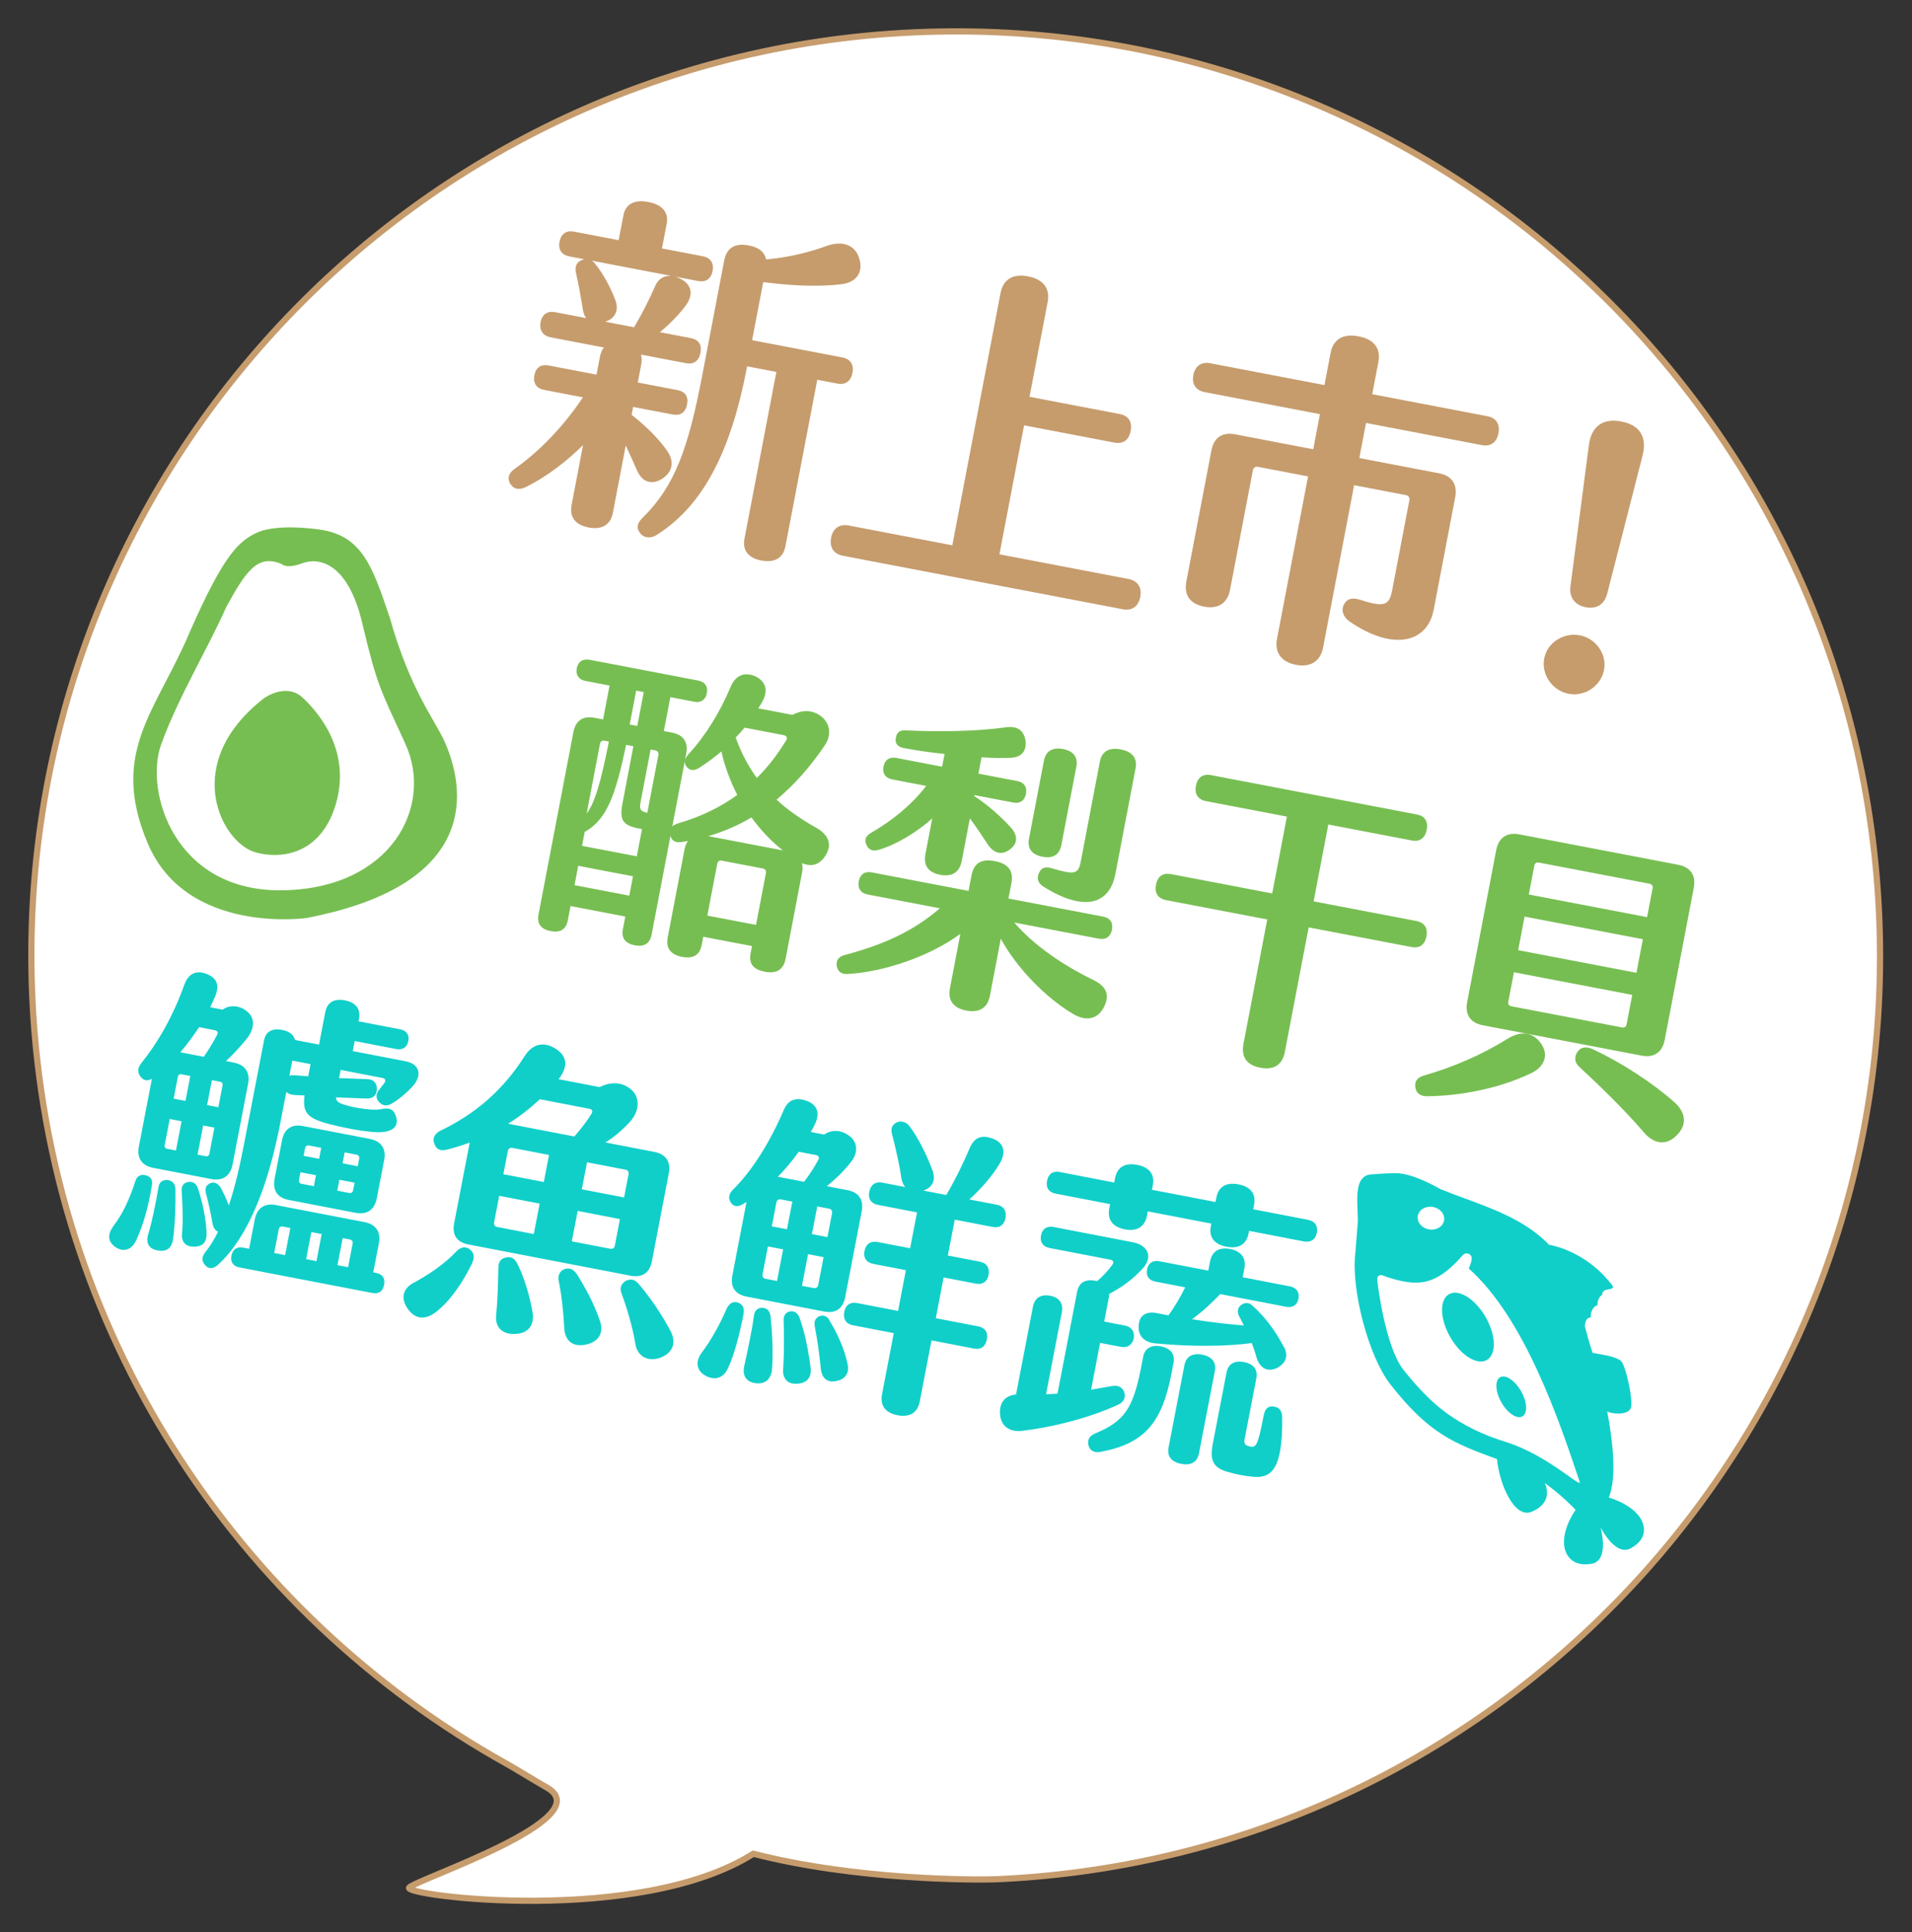
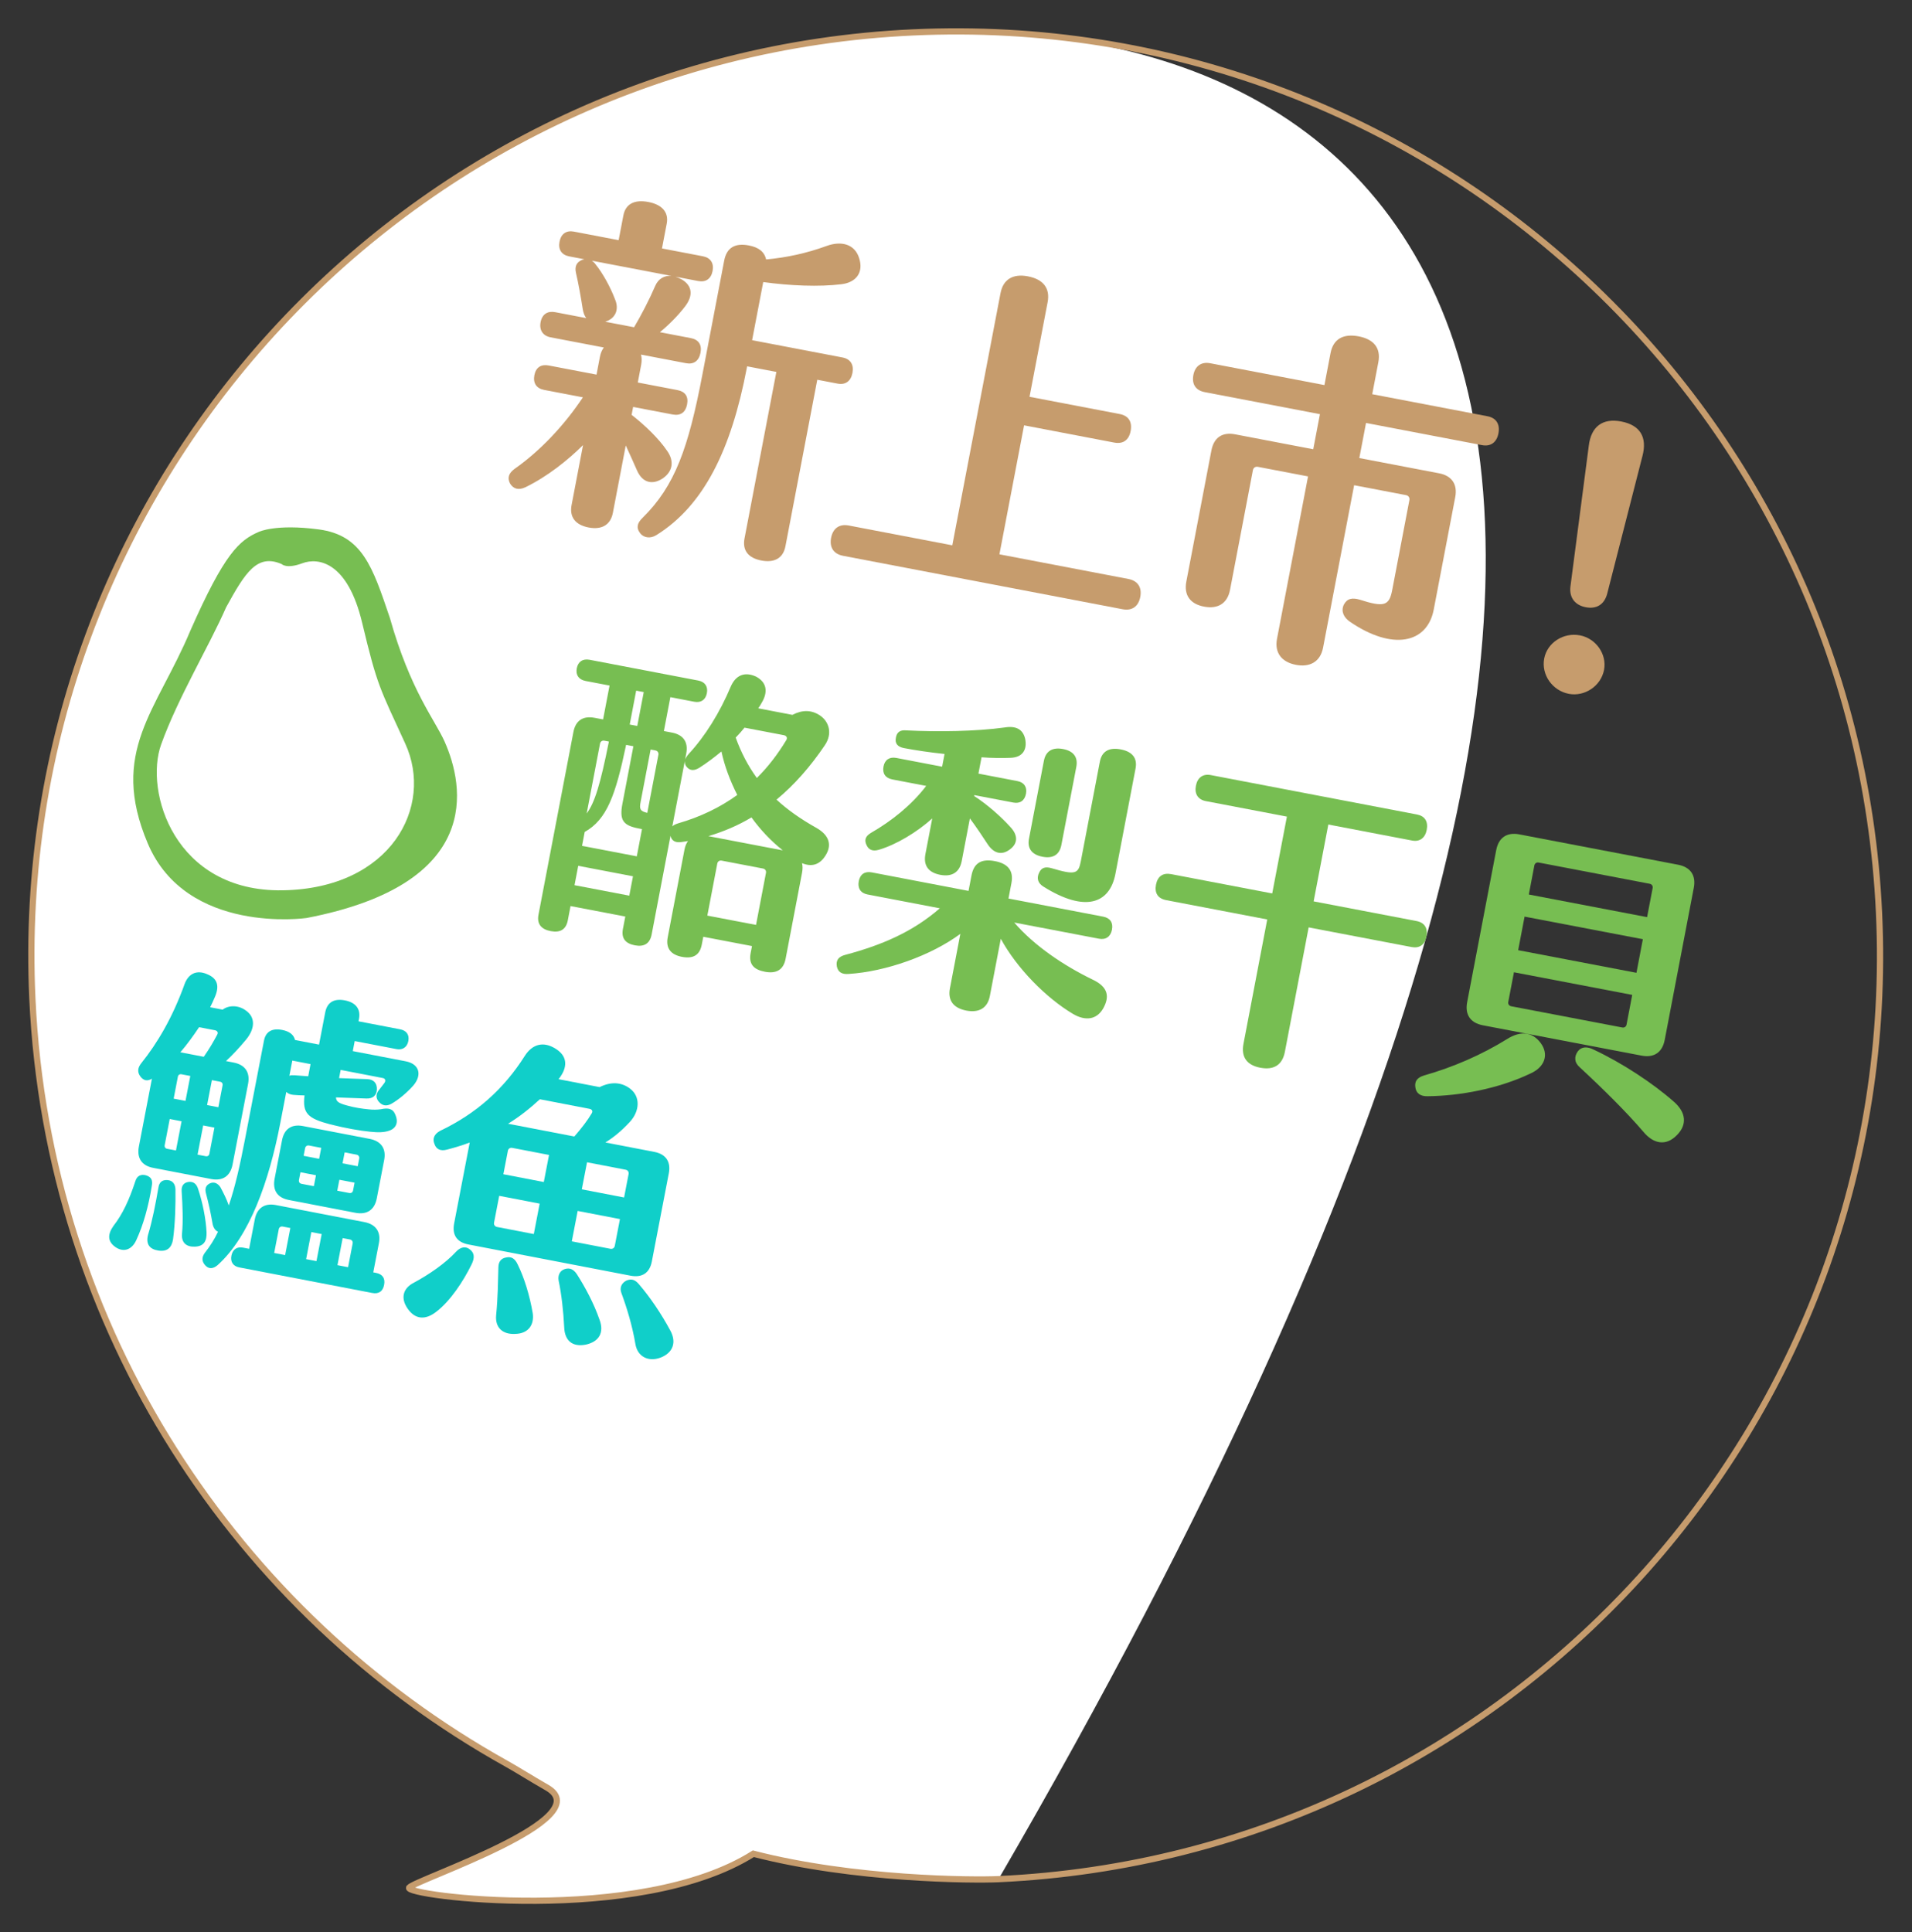
<svg xmlns="http://www.w3.org/2000/svg" width="100%" height="100%" viewBox="0 0 2555 2582" version="1.1" xml:space="preserve" style="fill-rule:evenodd;clip-rule:evenodd;stroke-miterlimit:10;">
  <rect x="0" y="0" width="2555" height="2582" fill="#333333" stroke="none" />
  <g transform="matrix(14.077,0,0,14.077,1219.9,2541.87)">
-     <path d="M0,-177.493C-48.408,-175.248 -85.83,-134.187 -83.586,-85.78C-82.125,-54.283 -64.229,-27.443 -38.568,-13.149C-37.51,-12.557 -36.342,-11.808 -34.736,-10.886C-29.607,-7.94 -47.201,-2.159 -47.818,-1.392C-48.436,-0.626 -26.006,2.245 -15.145,-4.609C-5.549,-2.132 5.74,-2.086 8.127,-2.196C56.535,-4.441 93.955,-45.502 91.713,-93.909C89.467,-142.317 48.406,-179.738 0,-177.493" style="fill:white;fill-rule:nonzero;" />
+     <path d="M0,-177.493C-48.408,-175.248 -85.83,-134.187 -83.586,-85.78C-82.125,-54.283 -64.229,-27.443 -38.568,-13.149C-37.51,-12.557 -36.342,-11.808 -34.736,-10.886C-29.607,-7.94 -47.201,-2.159 -47.818,-1.392C-48.436,-0.626 -26.006,2.245 -15.145,-4.609C-5.549,-2.132 5.74,-2.086 8.127,-2.196C89.467,-142.317 48.406,-179.738 0,-177.493" style="fill:white;fill-rule:nonzero;" />
  </g>
  <g transform="matrix(14.077,0,0,14.077,1219.9,2541.87)">
    <path d="M0,-177.493C-48.408,-175.248 -85.83,-134.187 -83.586,-85.78C-82.125,-54.283 -64.229,-27.443 -38.568,-13.149C-37.51,-12.557 -36.342,-11.808 -34.736,-10.886C-29.607,-7.94 -47.201,-2.159 -47.818,-1.392C-48.436,-0.626 -26.006,2.245 -15.145,-4.609C-5.549,-2.132 5.74,-2.086 8.127,-2.196C56.535,-4.441 93.955,-45.502 91.713,-93.909C89.467,-142.317 48.406,-179.738 0,-177.493Z" style="fill:none;fill-rule:nonzero;stroke:rgb(198,156,109);stroke-width:0.59px;" />
  </g>
  <g transform="matrix(23.073,0,0,23.073,994.867,1208.9)">
    <path d="M0,-10.254C-0.166,-10.05 -0.329,-9.863 -0.51,-9.68C-0.201,-8.822 0.197,-8.056 0.714,-7.339C1.362,-7.978 1.92,-8.707 2.423,-9.537C2.506,-9.685 2.418,-9.792 2.277,-9.819L0,-10.254ZM2.219,-3.147C1.526,-3.697 0.922,-4.339 0.404,-5.056C-0.375,-4.587 -1.205,-4.238 -2.091,-3.971L2.219,-3.147ZM1.244,-1.844C1.268,-1.967 1.196,-2.071 1.073,-2.095L-1.326,-2.554C-1.449,-2.577 -1.553,-2.506 -1.576,-2.383L-2.152,0.63L0.668,1.169L1.244,-1.844ZM-0.418,-6.357C-0.827,-7.162 -1.153,-8.023 -1.336,-8.875C-1.745,-8.536 -2.169,-8.217 -2.604,-7.938C-2.914,-7.742 -3.165,-7.754 -3.356,-7.99C-3.445,-8.098 -3.46,-8.21 -3.458,-8.318L-4.181,-4.534C-4.111,-4.611 -3.992,-4.662 -3.857,-4.708C-2.531,-5.09 -1.388,-5.653 -0.418,-6.357M-4.986,-8.683C-4.963,-8.806 -5.033,-8.91 -5.156,-8.934L-5.437,-8.987L-6.016,-5.956C-6.096,-5.536 -6.046,-5.417 -5.629,-5.319L-4.986,-8.683ZM-6.648,-10.436L-6.21,-10.352L-5.835,-12.314L-6.273,-12.398L-6.648,-10.436ZM-8.367,-9.33L-9.141,-5.282C-8.677,-5.902 -8.348,-6.965 -7.854,-9.449L-8.117,-9.5C-8.24,-9.523 -8.344,-9.452 -8.367,-9.33M-9.409,-3.409L-6.237,-2.802L-5.936,-4.379L-6.128,-4.416C-7.039,-4.59 -7.251,-4.903 -7.07,-5.849L-6.435,-9.178L-6.856,-9.258C-7.471,-6.325 -7.973,-4.932 -9.255,-4.214L-9.409,-3.409ZM-6.672,-0.525L-6.458,-1.646L-9.63,-2.253L-9.844,-1.131L-6.672,-0.525ZM4.685,-2.839C4.347,-2.305 3.885,-2.175 3.331,-2.408C3.374,-2.254 3.372,-2.055 3.332,-1.845L2.381,3.131C2.257,3.779 1.833,4.007 1.185,3.883C0.536,3.759 0.232,3.447 0.356,2.798L0.434,2.395L-2.387,1.856L-2.474,2.311C-2.595,2.943 -2.995,3.139 -3.626,3.018C-4.258,2.897 -4.568,2.529 -4.448,1.898L-3.477,-3.183C-3.437,-3.393 -3.368,-3.562 -3.271,-3.688C-3.383,-3.673 -3.515,-3.644 -3.645,-3.632C-4.001,-3.573 -4.229,-3.708 -4.285,-3.991L-5.377,1.721C-5.48,2.264 -5.825,2.452 -6.351,2.351C-6.894,2.248 -7.145,1.946 -7.041,1.403L-6.903,0.684L-10.075,0.078L-10.232,0.901C-10.337,1.445 -10.681,1.633 -11.224,1.529C-11.767,1.425 -12.035,1.12 -11.931,0.577L-9.908,-10.005C-9.78,-10.671 -9.347,-10.951 -8.681,-10.824L-8.19,-10.731L-7.815,-12.693L-9.199,-12.957C-9.602,-13.034 -9.786,-13.306 -9.713,-13.691C-9.639,-14.077 -9.367,-14.261 -8.965,-14.184L-2.676,-12.982C-2.29,-12.908 -2.104,-12.636 -2.179,-12.251C-2.252,-11.865 -2.524,-11.681 -2.91,-11.755L-4.294,-12.02L-4.669,-10.057L-4.196,-9.967C-3.548,-9.843 -3.246,-9.422 -3.374,-8.756L-3.44,-8.406C-3.403,-8.508 -3.327,-8.62 -3.233,-8.73C-2.273,-9.763 -1.431,-11.127 -0.8,-12.623C-0.505,-13.311 0.021,-13.501 0.657,-13.216C1.269,-12.9 1.399,-12.348 0.979,-11.666C0.923,-11.567 0.868,-11.469 0.795,-11.374L2.774,-10.995C3.339,-11.287 3.868,-11.295 4.367,-10.963C4.898,-10.608 5.111,-9.913 4.654,-9.237C3.818,-7.999 2.89,-6.941 1.855,-6.086C2.472,-5.514 3.239,-4.968 4.174,-4.444C4.927,-4.01 5.071,-3.437 4.685,-2.839" style="fill:rgb(119,190,82);fill-rule:nonzero;" />
  </g>
  <g transform="matrix(23.073,0,0,23.073,1405.24,1173.84)">
    <path d="M0,-0.595C1.374,-0.187 1.553,-0.262 1.693,-0.998L2.795,-6.762C2.912,-7.375 3.337,-7.603 4.003,-7.475C4.669,-7.348 4.979,-6.98 4.862,-6.367L3.697,-0.27C3.362,1.482 1.925,1.97 -0.46,0.479C-0.818,0.265 -0.869,-0.035 -0.723,-0.334C-0.595,-0.618 -0.379,-0.704 0,-0.595M-1.31,-2.298L-0.445,-6.818C-0.338,-7.379 0.052,-7.614 0.665,-7.496C1.278,-7.379 1.538,-7.021 1.431,-6.46L0.566,-1.94C0.459,-1.379 0.086,-1.141 -0.527,-1.259C-1.141,-1.376 -1.417,-1.738 -1.31,-2.298M-10.727,-1.956C-10.854,-2.235 -10.777,-2.455 -10.45,-2.647C-9.266,-3.329 -8.108,-4.252 -7.262,-5.361L-9.223,-5.736C-9.626,-5.813 -9.812,-6.085 -9.734,-6.488C-9.66,-6.873 -9.389,-7.057 -8.985,-6.98L-6.34,-6.474L-6.199,-7.21C-7.054,-7.301 -7.866,-7.42 -8.549,-7.551C-8.935,-7.624 -9.077,-7.833 -9.021,-8.131C-8.977,-8.449 -8.8,-8.616 -8.407,-8.576C-6.591,-8.484 -4.388,-8.517 -2.729,-8.744C-2.071,-8.855 -1.657,-8.648 -1.529,-8.079C-1.409,-7.475 -1.66,-7.014 -2.375,-6.988C-2.849,-6.969 -3.431,-6.971 -4.057,-7.018L-4.237,-6.073L-1.978,-5.64C-1.592,-5.567 -1.408,-5.295 -1.482,-4.91C-1.56,-4.507 -1.829,-4.323 -2.215,-4.397L-4.475,-4.828L-4.485,-4.776C-3.727,-4.285 -2.933,-3.589 -2.363,-2.954C-1.958,-2.513 -1.939,-2.037 -2.405,-1.691C-2.854,-1.341 -3.33,-1.413 -3.71,-1.994C-4.019,-2.471 -4.372,-2.993 -4.732,-3.479L-5.205,-1.009C-5.332,-0.344 -5.781,-0.084 -6.447,-0.211C-7.131,-0.342 -7.435,-0.745 -7.308,-1.411L-6.912,-3.478C-7.791,-2.684 -9.002,-1.953 -10.021,-1.657C-10.366,-1.56 -10.603,-1.659 -10.727,-1.956M2.986,7.53C2.607,8.184 1.957,8.26 1.255,7.853C-0.328,6.915 -2.015,5.194 -2.942,3.491L-3.575,6.803C-3.709,7.504 -4.199,7.791 -4.936,7.651C-5.689,7.506 -6.021,7.061 -5.888,6.361L-5.285,3.207C-6.978,4.464 -9.607,5.395 -11.758,5.529C-12.164,5.56 -12.371,5.412 -12.438,5.091C-12.496,4.734 -12.347,4.527 -11.946,4.422C-9.879,3.872 -8.063,3.112 -6.473,1.727L-10.66,0.926C-11.063,0.849 -11.244,0.561 -11.167,0.158C-11.091,-0.245 -10.819,-0.429 -10.416,-0.353L-4.81,0.719L-4.639,-0.175C-4.495,-0.928 -4.035,-1.149 -3.281,-1.004C-2.563,-0.867 -2.183,-0.486 -2.326,0.268L-2.497,1.161L2.987,2.21C3.391,2.287 3.573,2.558 3.497,2.961C3.42,3.364 3.146,3.566 2.743,3.488L-2.163,2.551C-1.004,3.898 0.702,5.042 2.364,5.85C3.28,6.279 3.372,6.842 2.986,7.53" style="fill:rgb(119,190,82);fill-rule:nonzero;" />
  </g>
  <g transform="matrix(23.073,0,0,23.073,1661.66,1069.1)">
    <path d="M0,14.114L1.376,6.913L-4.477,5.794C-4.949,5.704 -5.161,5.391 -5.067,4.9C-4.974,4.409 -4.661,4.197 -4.188,4.288L1.664,5.406L2.515,0.956L-2.181,0.059C-2.637,-0.029 -2.846,-0.359 -2.755,-0.832C-2.665,-1.305 -2.349,-1.535 -1.893,-1.449L10.056,0.836C10.494,0.92 10.707,1.233 10.613,1.723C10.522,2.197 10.206,2.426 9.768,2.343L4.914,1.415L4.063,5.865L10.021,7.004C10.477,7.091 10.689,7.404 10.596,7.895C10.502,8.385 10.188,8.598 9.733,8.51L3.775,7.372L2.399,14.572C2.252,15.343 1.758,15.649 0.969,15.498C0.198,15.35 -0.147,14.885 0,14.114" style="fill:rgb(119,190,82);fill-rule:nonzero;" />
  </g>
  <g transform="matrix(23.073,0,0,23.073,2195.69,1131.1)">
    <path d="M0,16.505C-0.965,15.377 -2.354,14.003 -3.667,12.79C-3.993,12.509 -4,12.163 -3.779,11.86C-3.561,11.575 -3.219,11.586 -2.87,11.761C-1.22,12.531 0.603,13.733 1.799,14.797C2.48,15.4 2.564,16.106 1.957,16.715C1.347,17.344 0.618,17.259 0,16.505M0.23,4.091L0.552,2.409C0.575,2.287 0.505,2.182 0.382,2.159L-6.049,0.929C-6.171,0.906 -6.275,0.977 -6.299,1.1L-6.62,2.781L0.23,4.091ZM-0.386,7.315L-0.015,5.37L-6.865,4.061L-7.236,6.005L-0.386,7.315ZM-7.64,9.252L-1.209,10.481C-1.086,10.504 -0.982,10.434 -0.959,10.311L-0.631,8.594L-7.481,7.284L-7.81,9.001C-7.833,9.124 -7.762,9.228 -7.64,9.252M-10.191,9.018L-8.507,0.205C-8.369,-0.513 -7.89,-0.839 -7.171,-0.702L2.028,1.057C2.746,1.194 3.072,1.674 2.935,2.392L1.25,11.205C1.112,11.923 0.633,12.249 -0.085,12.112L-9.284,10.354C-10.003,10.216 -10.329,9.736 -10.191,9.018M-13.188,13.965C-13.248,13.609 -13.096,13.384 -12.691,13.262C-10.981,12.772 -9.378,12.079 -7.875,11.15C-7.129,10.675 -6.43,10.717 -5.937,11.375C-5.446,12.031 -5.678,12.769 -6.532,13.15C-8.351,14.019 -10.592,14.444 -12.485,14.463C-12.904,14.474 -13.141,14.284 -13.188,13.965" style="fill:rgb(119,190,82);fill-rule:nonzero;" />
  </g>
  <g transform="matrix(16.294,0,0,16.294,1139.14,520.287)">
    <path d="M0,-1.349C-0.13,-0.672 -0.572,-0.348 -1.221,-0.472L-2.886,-0.79L-5.496,12.862C-5.685,13.849 -6.401,14.238 -7.473,14.034C-8.545,13.829 -9.04,13.208 -8.852,12.22L-6.241,-1.431L-8.64,-1.89L-8.672,-1.721C-9.95,4.964 -12.197,9.534 -16.08,11.95C-16.579,12.263 -17.148,12.184 -17.444,11.747C-17.746,11.339 -17.644,10.949 -17.213,10.534C-14.549,7.915 -13.455,4.792 -12.312,-1.188L-10.521,-10.553C-10.312,-11.653 -9.599,-12.014 -8.498,-11.803C-7.709,-11.652 -7.222,-11.296 -7.082,-10.655C-5.415,-10.805 -3.768,-11.162 -2.135,-11.756C-0.937,-12.2 0.18,-11.928 0.544,-10.777C0.932,-9.591 0.308,-8.775 -0.891,-8.624C-2.747,-8.394 -5.125,-8.498 -7.318,-8.8L-8.23,-4.034L-0.812,-2.615C-0.163,-2.491 0.129,-2.027 0,-1.349M-20.278,-5.547L-17.909,-5.094C-17.304,-6.119 -16.656,-7.369 -16.18,-8.477C-15.915,-9.099 -15.399,-9.351 -14.853,-9.305L-21.368,-10.551C-21.267,-10.473 -21.165,-10.394 -21.073,-10.26C-20.481,-9.533 -19.853,-8.39 -19.483,-7.412C-19.115,-6.582 -19.408,-5.819 -20.278,-5.547M-17.669,6.647C-17.955,6.007 -18.259,5.305 -18.593,4.599L-19.649,10.127C-19.838,11.114 -20.561,11.532 -21.633,11.327C-22.732,11.116 -23.223,10.467 -23.034,9.48L-22.096,4.572C-23.358,5.822 -25.014,7.143 -26.819,8.026C-27.397,8.295 -27.811,8.157 -28.078,7.726C-28.313,7.272 -28.21,6.882 -27.7,6.512C-25.606,5.042 -23.624,2.935 -22.106,0.652L-25.293,0.043C-25.914,-0.076 -26.211,-0.512 -26.087,-1.161C-25.963,-1.81 -25.531,-2.078 -24.91,-1.959L-20.99,-1.21L-20.716,-2.649C-20.651,-2.987 -20.546,-3.23 -20.39,-3.434L-24.762,-4.27C-25.383,-4.389 -25.701,-4.859 -25.577,-5.508C-25.448,-6.185 -24.989,-6.448 -24.368,-6.329L-21.83,-5.844C-21.972,-6.017 -22.07,-6.27 -22.123,-6.602C-22.267,-7.536 -22.479,-8.716 -22.673,-9.542C-22.8,-10.093 -22.618,-10.438 -22.175,-10.617L-21.989,-10.669L-23.23,-10.907C-23.851,-11.025 -24.147,-11.462 -24.023,-12.11C-23.899,-12.759 -23.463,-13.056 -22.843,-12.937L-19.176,-12.236L-18.787,-14.267C-18.609,-15.198 -17.892,-15.587 -16.735,-15.366C-15.606,-15.15 -15.056,-14.518 -15.233,-13.588L-15.622,-11.557L-12.265,-10.915C-11.645,-10.797 -11.347,-10.36 -11.471,-9.711C-11.595,-9.062 -12.032,-8.766 -12.652,-8.884L-14.515,-9.241C-14.352,-9.18 -14.187,-9.12 -14.028,-9.03C-13.106,-8.503 -13.06,-7.676 -13.723,-6.808C-14.308,-6.043 -15.066,-5.282 -15.794,-4.69L-13.255,-4.204C-12.635,-4.086 -12.333,-3.678 -12.462,-3C-12.592,-2.324 -13.028,-2.027 -13.648,-2.146L-17.344,-2.852C-17.274,-2.605 -17.267,-2.34 -17.331,-2.001L-17.605,-0.563L-14.361,0.057C-13.713,0.181 -13.439,0.584 -13.563,1.233C-13.688,1.881 -14.096,2.184 -14.744,2.06L-17.988,1.44L-18.112,2.089C-17.068,2.901 -15.905,4.002 -15.198,5.043C-14.6,5.888 -14.733,6.74 -15.573,7.31C-16.407,7.852 -17.221,7.668 -17.669,6.647" style="fill:rgb(198,156,109);fill-rule:nonzero;" />
  </g>
  <g transform="matrix(16.294,0,0,16.294,1110.59,463.184)">
    <path d="M0,15.679C0.151,14.889 0.688,14.524 1.45,14.669L9.94,16.292L13.894,-4.383C14.108,-5.511 14.904,-6.002 16.146,-5.764C17.415,-5.522 17.973,-4.772 17.758,-3.644L16.274,4.113L23.664,5.526C24.397,5.666 24.711,6.164 24.565,6.926C24.426,7.659 23.95,8.007 23.217,7.867L15.827,6.454L13.805,17.031L24.382,19.053C25.144,19.199 25.508,19.736 25.356,20.526C25.206,21.316 24.67,21.681 23.908,21.535L0.977,17.152C0.215,17.006 -0.15,16.469 0,15.679" style="fill:rgb(198,156,109);fill-rule:nonzero;" />
  </g>
  <g transform="matrix(16.294,0,0,16.294,2002.37,758.381)">
    <path d="M0,-11.009C-0.146,-10.247 -0.649,-9.905 -1.354,-10.04L-10.86,-11.857L-11.41,-8.98L-4.865,-7.729C-3.822,-7.53 -3.344,-6.824 -3.543,-5.78L-5.307,3.443C-5.84,6.235 -8.701,6.829 -12.191,4.436C-12.655,4.114 -12.941,3.62 -12.687,3.055C-12.41,2.523 -11.988,2.458 -11.378,2.633C-9.368,3.281 -8.958,3.125 -8.715,1.856L-7.303,-5.534C-7.265,-5.732 -7.379,-5.9 -7.576,-5.938L-11.836,-6.752L-14.381,6.561C-14.607,7.746 -15.482,8.193 -16.61,7.977C-17.738,7.762 -18.387,7.024 -18.16,5.839L-15.615,-7.474L-19.732,-8.261C-19.931,-8.299 -20.099,-8.185 -20.137,-7.988L-22.013,1.828C-22.229,2.956 -23.02,3.419 -24.147,3.203C-25.276,2.988 -25.812,2.271 -25.596,1.143L-23.541,-9.603C-23.342,-10.647 -22.664,-11.132 -21.592,-10.926L-15.189,-9.702L-14.64,-12.579L-24.089,-14.386C-24.822,-14.526 -25.164,-15.03 -25.019,-15.791C-24.879,-16.525 -24.369,-16.896 -23.636,-16.755L-14.271,-14.965L-13.77,-17.588C-13.548,-18.744 -12.729,-19.202 -11.461,-18.96C-10.22,-18.722 -9.628,-17.995 -9.85,-16.839L-10.351,-14.216L-0.901,-12.409C-0.196,-12.275 0.146,-11.771 0,-11.009" style="fill:rgb(198,156,109);fill-rule:nonzero;" />
  </g>
  <g transform="matrix(16.294,0,0,16.294,2098.57,705.946)">
    <path d="M0,4.769L1.503,-6.755C1.691,-8.356 2.642,-9.052 4.165,-8.761C5.717,-8.464 6.317,-7.472 5.902,-5.914L3.019,5.346C2.789,6.238 2.156,6.644 1.254,6.471C0.38,6.304 -0.116,5.683 0,4.769M-2.151,10.673C-1.903,9.376 -0.57,8.519 0.783,8.778C2.081,9.026 3.004,10.314 2.756,11.611C2.503,12.937 1.165,13.821 -0.133,13.573C-1.486,13.314 -2.404,11.999 -2.151,10.673" style="fill:rgb(198,156,109);fill-rule:nonzero;" />
  </g>
  <g transform="matrix(23.202,0.03,-0.03,23.202,480.101,1477.08)">
    <path d="M0,3.065C0.02,2.96 -0.032,2.859 -0.155,2.836L-0.838,2.705L-0.959,3.336L-0.084,3.503L0,3.065ZM-0.371,7.952C-0.348,7.829 -0.422,7.742 -0.527,7.722L-0.947,7.642L-1.245,9.201L-0.633,9.318L-0.371,7.952ZM-0.265,4.449L-1.14,4.282L-1.261,4.913L-0.578,5.043C-0.455,5.066 -0.372,5.01 -0.349,4.887L-0.265,4.449ZM-2.156,7.411L-2.752,7.297L-3.05,8.857L-2.454,8.97L-2.156,7.411ZM-2.188,2.447L-2.888,2.313C-3.011,2.29 -3.099,2.364 -3.118,2.469L-3.202,2.907L-2.309,3.078L-2.188,2.447ZM-2.489,4.024L-3.383,3.853L-3.467,4.291C-3.49,4.414 -3.434,4.497 -3.311,4.521L-2.61,4.654L-2.489,4.024ZM-2.81,-2.375L-3.86,-2.577L-4.028,-1.701C-3.947,-1.74 -3.84,-1.737 -3.715,-1.731C-3.445,-1.716 -3.195,-1.686 -2.943,-1.675L-2.81,-2.375ZM-3.961,7.066L-4.398,6.982C-4.504,6.962 -4.604,7.015 -4.628,7.138L-4.89,8.505L-4.259,8.625L-3.961,7.066ZM1.438,3.14L1.016,5.348C0.889,6.013 0.451,6.311 -0.214,6.184L-4.052,5.45C-4.718,5.323 -4.997,4.888 -4.87,4.223L-4.447,2.015C-4.324,1.367 -3.904,1.065 -3.238,1.193L0.6,1.926C1.266,2.054 1.562,2.492 1.438,3.14M1.443,10.333C1.373,10.701 1.14,10.874 0.755,10.8L-6.901,9.337C-7.252,9.27 -7.422,9.02 -7.354,8.669C-7.284,8.301 -7.034,8.131 -6.684,8.198L-6.333,8.265L-6.008,6.565C-5.884,5.918 -5.446,5.62 -4.798,5.744L0.302,6.718C0.967,6.846 1.264,7.284 1.14,7.932L0.818,9.614L0.977,9.644C1.361,9.718 1.515,9.964 1.443,10.333M-8.018,-1.355L-8.49,-1.445L-8.765,-0.009L-8.116,0.115L-7.875,-1.146C-7.855,-1.251 -7.912,-1.335 -8.018,-1.355M-4.547,1.015C-5.19,4.379 -6.305,7.544 -8.147,9.208C-8.408,9.43 -8.646,9.439 -8.843,9.238C-9.056,9.016 -9.082,8.774 -8.885,8.503C-8.598,8.141 -8.338,7.736 -8.126,7.287C-8.276,7.221 -8.407,7.051 -8.447,6.789C-8.551,6.189 -8.668,5.657 -8.826,5.064C-8.898,4.778 -8.813,4.613 -8.61,4.506C-8.37,4.389 -8.153,4.485 -7.996,4.714C-7.81,5.059 -7.638,5.4 -7.508,5.77C-7.14,4.696 -6.86,3.424 -6.582,1.97L-5.493,-3.724C-5.393,-4.249 -5.028,-4.452 -4.45,-4.342C-4.028,-4.261 -3.776,-4.067 -3.706,-3.764L-2.322,-3.499L-1.968,-5.356C-1.857,-5.935 -1.467,-6.168 -0.836,-6.048C-0.223,-5.931 0.087,-5.562 -0.023,-4.984L-0.05,-4.844L2.352,-4.385C2.701,-4.318 2.892,-4.082 2.821,-3.714C2.751,-3.346 2.483,-3.18 2.134,-3.247L-0.268,-3.706L-0.378,-3.127L2.671,-2.544C3.459,-2.394 3.629,-1.762 3.113,-1.152C2.741,-0.733 2.268,-0.334 1.838,-0.089C1.556,0.057 1.328,0.014 1.133,-0.205C0.953,-0.403 0.944,-0.641 1.114,-0.863C1.215,-1.007 1.354,-1.162 1.453,-1.306C1.532,-1.436 1.5,-1.552 1.343,-1.581L-1.075,-2.044L-1.166,-1.571C-0.662,-1.547 -0.137,-1.538 0.458,-1.515C0.836,-1.497 1.03,-1.278 1.013,-0.9C0.983,-0.561 0.769,-0.384 0.408,-0.398L-1.342,-0.46C-1.336,-0.205 -1.153,-0.116 -0.687,0.01C-0.273,0.126 0.151,0.188 0.525,0.224C0.792,0.256 1.046,0.25 1.253,0.217C1.651,0.13 1.935,0.166 2.081,0.539C2.246,0.916 2.172,1.301 1.726,1.452C1.433,1.559 1.067,1.562 0.624,1.514C0.035,1.456 -0.756,1.322 -1.675,1.092C-2.972,0.753 -3.278,0.459 -3.154,-0.571C-3.372,-0.576 -3.589,-0.581 -3.803,-0.604C-3.981,-0.62 -4.114,-0.682 -4.205,-0.772L-4.547,1.015ZM-8.341,1.289L-8.989,1.165L-9.311,2.847L-8.838,2.937C-8.732,2.957 -8.648,2.901 -8.629,2.795L-8.341,1.289ZM-8.787,7.324C-8.769,7.799 -8.919,8.116 -9.434,8.145C-9.93,8.176 -10.247,7.934 -10.199,7.398C-10.132,6.667 -10.167,5.807 -10.223,4.961C-10.25,4.628 -10.092,4.459 -9.829,4.419C-9.532,4.384 -9.362,4.544 -9.273,4.834C-9.019,5.59 -8.821,6.554 -8.787,7.324M-9.232,-4.493C-9.564,-3.994 -9.91,-3.515 -10.309,-3.046L-8.959,-2.789C-8.635,-3.253 -8.391,-3.679 -8.191,-4.058C-8.111,-4.188 -8.182,-4.292 -8.321,-4.319L-9.232,-4.493ZM-9.734,-1.684L-10.242,-1.78C-10.348,-1.8 -10.431,-1.744 -10.45,-1.639L-10.691,-0.377L-10.009,-0.247L-9.734,-1.684ZM-10.233,0.927L-10.916,0.796L-11.204,2.303C-11.224,2.409 -11.168,2.492 -11.063,2.512L-10.555,2.609L-10.233,0.927ZM-10.715,7.718C-10.79,8.212 -11.055,8.452 -11.565,8.373C-12.076,8.293 -12.292,7.998 -12.154,7.461C-11.912,6.672 -11.718,5.655 -11.564,4.759C-11.519,4.422 -11.33,4.295 -11.044,4.314C-10.757,4.332 -10.595,4.527 -10.581,4.838C-10.567,5.712 -10.593,6.797 -10.715,7.718M-12.553,-2.422C-11.646,-3.556 -10.767,-5.022 -10.063,-6.994C-9.844,-7.57 -9.381,-7.809 -8.776,-7.548C-8.17,-7.305 -8.036,-6.861 -8.349,-6.177C-8.418,-6.008 -8.506,-5.825 -8.596,-5.643L-7.877,-5.505C-7.536,-5.767 -6.971,-5.786 -6.526,-5.447C-5.999,-5.074 -5.994,-4.437 -6.516,-3.792C-6.918,-3.306 -7.306,-2.89 -7.681,-2.544L-7.242,-2.46C-6.576,-2.333 -6.279,-1.894 -6.407,-1.229L-7.294,3.414C-7.422,4.08 -7.859,4.377 -8.525,4.25L-11.872,3.61C-12.521,3.486 -12.818,3.048 -12.69,2.382L-11.944,-1.525C-12.212,-1.358 -12.436,-1.419 -12.61,-1.652C-12.797,-1.906 -12.767,-2.154 -12.553,-2.422M-11.946,4.668C-12.13,5.813 -12.428,6.9 -12.83,7.767C-13.057,8.287 -13.517,8.508 -14.002,8.197C-14.501,7.866 -14.494,7.449 -14.146,6.953C-13.64,6.305 -13.245,5.473 -12.891,4.378C-12.791,4.052 -12.558,3.97 -12.281,4.041C-11.973,4.136 -11.879,4.317 -11.946,4.668" style="fill:rgb(16,207,201);fill-rule:nonzero;" />
  </g>
  <g transform="matrix(23.202,0.03,-0.03,23.202,883.56,1397.17)">
    <path d="M0,17.963C-0.726,18.242 -1.352,17.904 -1.466,17.174C-1.646,16.123 -1.959,15.101 -2.271,14.26C-2.393,13.946 -2.269,13.679 -1.986,13.533C-1.711,13.422 -1.5,13.463 -1.264,13.744C-0.625,14.484 0.027,15.444 0.55,16.416C0.912,17.084 0.708,17.681 0,17.963M-2.037,7.15L-4.263,6.724L-4.562,8.283L-2.126,8.749L-1.868,7.4C-1.845,7.277 -1.914,7.173 -2.037,7.15M-2.658,11.535L-2.363,9.993L-4.799,9.527L-5.134,11.279L-2.908,11.705C-2.785,11.728 -2.682,11.657 -2.658,11.535M-3.528,15.799C-3.251,16.543 -3.569,17.063 -4.326,17.227C-5.081,17.373 -5.54,17.013 -5.567,16.209C-5.613,15.31 -5.72,14.345 -5.891,13.532C-5.942,13.231 -5.818,12.964 -5.529,12.874C-5.239,12.785 -5.025,12.898 -4.84,13.17C-4.365,13.914 -3.867,14.826 -3.528,15.799M-8.815,4.51L-4.996,5.24C-4.576,4.757 -4.237,4.314 -3.997,3.905C-3.917,3.775 -3.987,3.671 -4.128,3.645L-6.984,3.098C-7.557,3.625 -8.157,4.109 -8.815,4.51M-6.751,7.865L-6.452,6.305L-8.572,5.9C-8.694,5.877 -8.8,5.947 -8.823,6.07L-9.081,7.419L-6.751,7.865ZM-7.379,15.426C-7.286,16.08 -7.62,16.597 -8.387,16.614C-9.121,16.655 -9.552,16.246 -9.486,15.532C-9.385,14.517 -9.381,13.554 -9.36,12.778C-9.353,12.452 -9.208,12.262 -8.906,12.211C-8.603,12.142 -8.396,12.29 -8.242,12.628C-7.876,13.37 -7.559,14.375 -7.379,15.426M-9.443,10.456L-7.323,10.861L-6.988,9.109L-9.318,8.663L-9.613,10.205C-9.637,10.328 -9.565,10.432 -9.443,10.456M-13.052,5.679C-13.178,5.383 -13.07,5.113 -12.726,4.925C-10.666,3.938 -9.073,2.535 -7.848,0.591C-7.434,-0.057 -6.791,-0.279 -6.049,0.208C-5.371,0.647 -5.383,1.279 -5.909,1.942L-3.544,2.394C-2.881,2.067 -2.29,2.107 -1.797,2.474C-1.178,2.937 -1.23,3.78 -1.802,4.398C-2.284,4.923 -2.757,5.305 -3.209,5.582L-0.389,6.121C0.277,6.248 0.575,6.687 0.448,7.352L-0.523,12.433C-0.65,13.099 -1.085,13.379 -1.751,13.252L-11.089,11.466C-11.754,11.339 -12.039,10.921 -11.912,10.256L-11.021,5.595C-11.432,5.753 -11.875,5.886 -12.314,6.002C-12.699,6.11 -12.948,5.99 -13.052,5.679M-10.911,12.627C-11.39,13.607 -12.128,14.718 -12.917,15.33C-13.54,15.829 -14.135,15.806 -14.577,15.176C-15.034,14.526 -14.818,13.968 -14.216,13.666C-13.345,13.196 -12.402,12.541 -11.807,11.892C-11.554,11.614 -11.249,11.545 -10.999,11.756C-10.745,11.95 -10.709,12.23 -10.911,12.627" style="fill:rgb(16,207,201);fill-rule:nonzero;" />
  </g>
  <g transform="matrix(23.202,0.03,-0.03,23.202,1319.05,1570.93)">
-     <path d="M0,9.429C-0.08,9.85 -0.352,10.034 -0.737,9.96L-3.189,9.491L-3.862,13.013C-3.986,13.661 -4.439,13.938 -5.141,13.804C-5.841,13.67 -6.159,13.246 -6.035,12.598L-5.362,9.076L-7.728,8.624C-8.113,8.551 -8.294,8.262 -8.217,7.859C-8.14,7.456 -7.868,7.271 -7.482,7.345L-5.117,7.797L-4.669,5.45L-6.543,5.091C-6.947,5.014 -7.13,4.743 -7.057,4.357C-6.979,3.954 -6.706,3.753 -6.302,3.83L-4.428,4.188L-4.032,2.121L-6.292,1.689C-6.678,1.615 -6.863,1.344 -6.786,0.94C-6.709,0.537 -6.434,0.336 -6.048,0.409L-4.717,0.664C-4.818,0.535 -4.911,0.354 -4.941,0.131C-5.057,-0.69 -5.3,-1.699 -5.478,-2.387C-5.563,-2.694 -5.481,-2.933 -5.203,-3.061C-4.944,-3.175 -4.672,-3.087 -4.48,-2.85C-4.014,-2.252 -3.513,-1.267 -3.187,-0.405C-2.922,0.208 -3.101,0.664 -3.665,0.865L-2.351,1.116C-1.845,0.269 -1.332,-0.796 -0.995,-1.603C-0.701,-2.291 -0.197,-2.358 0.406,-2.098C0.992,-1.84 1.091,-1.313 0.72,-0.694C0.34,-0.04 -0.319,0.742 -1.02,1.371L0.574,1.676C0.96,1.749 1.141,2.038 1.063,2.441C0.986,2.844 0.716,3.028 0.33,2.954L-1.859,2.536L-2.255,4.603L-0.398,4.958C-0.013,5.032 0.168,5.321 0.091,5.724C0.018,6.109 -0.254,6.294 -0.64,6.22L-2.496,5.865L-2.944,8.213L-0.492,8.681C-0.106,8.755 0.077,9.026 0,9.429M-8.034,10.799C-7.9,11.333 -8.1,11.713 -8.631,11.829C-9.165,11.963 -9.513,11.697 -9.564,11.106C-9.652,10.236 -9.778,9.376 -9.917,8.678C-9.968,8.377 -9.86,8.198 -9.624,8.098C-9.355,8.022 -9.176,8.129 -9.045,8.39C-8.644,9.048 -8.216,9.947 -8.034,10.799M-9.096,1.915L-9.779,1.785L-10.084,3.379L-9.189,3.55L-8.925,2.166C-8.901,2.043 -8.974,1.939 -9.096,1.915M-9.411,4.706L-10.306,4.535L-10.653,6.358L-9.97,6.488C-9.848,6.512 -9.742,6.441 -9.719,6.318L-9.411,4.706ZM-10.152,11.048C-10.08,11.624 -10.344,11.956 -10.896,11.995C-11.452,12.053 -11.787,11.716 -11.729,11.128C-11.671,10.158 -11.679,9.158 -11.707,8.353C-11.724,8.06 -11.577,7.87 -11.316,7.829C-11.058,7.806 -10.899,7.927 -10.789,8.202C-10.491,9.022 -10.286,10.042 -10.152,11.048M-10.849,-1.362C-11.222,-0.834 -11.621,-0.365 -12.05,0.079L-10.543,0.367C-10.232,-0.027 -9.97,-0.449 -9.723,-0.892C-9.64,-1.039 -9.71,-1.144 -9.85,-1.171L-10.849,-1.362ZM-11.216,1.51L-11.882,1.383C-12.005,1.359 -12.108,1.43 -12.132,1.553L-12.396,2.937L-11.521,3.104L-11.216,1.51ZM-11.742,4.261L-12.618,4.094L-12.926,5.705C-12.949,5.828 -12.879,5.932 -12.756,5.955L-12.09,6.083L-11.742,4.261ZM-12.373,11.168C-12.424,11.721 -12.757,12.039 -13.307,11.971C-13.892,11.895 -14.091,11.512 -13.966,10.954C-13.784,10.099 -13.535,8.985 -13.417,8.081C-13.374,7.762 -13.183,7.618 -12.931,7.629C-12.645,7.648 -12.51,7.801 -12.461,8.118C-12.362,9.027 -12.3,10.22 -12.373,11.168M-14.752,1.579C-14.923,1.328 -14.876,1.083 -14.646,0.836C-13.554,-0.226 -12.504,-1.914 -11.716,-3.761C-11.448,-4.4 -10.974,-4.509 -10.363,-4.283C-9.77,-4.061 -9.615,-3.541 -9.931,-2.93C-9.996,-2.779 -10.076,-2.649 -10.159,-2.501L-9.389,-2.354C-8.971,-2.637 -8.459,-2.649 -7.963,-2.299C-7.467,-1.95 -7.386,-1.335 -7.859,-0.754C-8.315,-0.169 -8.799,0.265 -9.229,0.619L-8.038,0.846C-7.372,0.974 -7.093,1.408 -7.221,2.075L-8.165,7.015C-8.289,7.663 -8.709,7.964 -9.375,7.837L-13.843,6.983C-14.509,6.856 -14.788,6.421 -14.664,5.772L-13.854,1.533L-14.06,1.657C-14.369,1.852 -14.61,1.787 -14.752,1.579M-14.02,8.003C-14.217,9.036 -14.535,10.319 -14.898,11.085C-15.162,11.706 -15.692,11.823 -16.203,11.544C-16.744,11.241 -16.788,10.706 -16.422,10.213C-15.889,9.515 -15.386,8.595 -14.995,7.689C-14.842,7.373 -14.638,7.248 -14.361,7.32C-14.069,7.412 -13.948,7.635 -14.02,8.003" style="fill:rgb(16,207,201);fill-rule:nonzero;" />
-   </g>
+     </g>
  <g transform="matrix(23.202,0.03,-0.03,23.202,1675.53,1555.51)">
-     <path d="M0,18.008C-0.501,17.966 -0.991,17.873 -1.507,17.72C-2.316,17.492 -2.523,17.053 -2.35,16.142L-1.559,12.008C-1.465,11.517 -1.113,11.294 -0.553,11.401C0.008,11.508 0.252,11.845 0.158,12.336L-0.509,15.822C-0.565,16.12 -0.474,16.21 -0.193,16.264C0.157,16.331 0.255,16.204 0.59,14.452C0.667,14.049 0.875,13.907 1.19,13.968C1.509,14.01 1.647,14.237 1.65,14.6C1.69,17.623 1.001,18.09 0,18.008M-2.231,11.915L-3.14,16.663C-3.236,17.172 -3.602,17.374 -4.162,17.267C-4.723,17.159 -4.988,16.837 -4.892,16.328L-3.983,11.58C-3.89,11.09 -3.521,10.87 -2.96,10.977C-2.399,11.084 -2.138,11.425 -2.231,11.915M-3.551,8.939C-2.511,9.101 -1.517,9.219 -0.568,9.292C-0.657,9.092 -0.748,8.911 -0.845,8.748C-0.974,8.469 -0.912,8.245 -0.703,8.103C-0.495,7.962 -0.257,7.952 -0.045,8.175C0.607,8.753 1.232,9.563 1.699,10.451C2.036,10.969 1.89,11.45 1.362,11.731C0.823,11.99 0.391,11.781 0.179,11.177C0.108,10.891 -0.001,10.598 -0.107,10.305C-1.582,10.514 -3.728,10.522 -5.687,10.328C-6.294,10.267 -6.66,9.906 -6.623,9.333C-6.601,8.737 -6.222,8.465 -5.573,8.589L-4.907,8.716C-4.537,8.206 -4.21,7.633 -3.944,7.102L-5.661,6.774C-6.047,6.7 -6.213,6.432 -6.146,6.082C-6.076,5.714 -5.822,5.527 -5.437,5.6L-2.616,6.139L-2.516,5.613C-2.405,5.035 -2.009,4.766 -1.361,4.89C-0.729,5.011 -0.426,5.414 -0.536,5.992L-0.637,6.518L2.097,7.04C2.465,7.111 2.648,7.382 2.578,7.75C2.508,8.118 2.24,8.284 1.872,8.214L-1.93,7.487C-2.388,7.981 -2.96,8.507 -3.551,8.939M-4.611,11.442L-4.748,12.16C-5.288,14.89 -6.268,16.12 -8.846,16.59C-9.22,16.645 -9.459,16.472 -9.51,16.172C-9.568,15.906 -9.469,15.671 -9.113,15.521C-7.437,14.825 -6.946,14.065 -6.496,11.808L-6.362,11.108C-6.269,10.617 -5.9,10.397 -5.34,10.504C-4.779,10.611 -4.518,10.952 -4.611,11.442M-11.91,0.985C-11.833,0.582 -11.579,0.394 -11.177,0.471L-8.04,1.071L-7.993,0.825C-7.869,0.177 -7.42,-0.082 -6.72,0.052C-6.019,0.186 -5.696,0.592 -5.82,1.241L-5.867,1.486L-2.206,2.186L-2.159,1.941C-2.035,1.293 -1.586,1.033 -0.885,1.168C-0.184,1.301 0.137,1.708 0.013,2.356L-0.034,2.601L3.12,3.204C3.522,3.281 3.708,3.553 3.631,3.956C3.557,4.341 3.285,4.525 2.883,4.448L-0.271,3.845L-0.299,3.986C-0.423,4.633 -0.87,4.893 -1.571,4.759C-2.272,4.625 -2.595,4.218 -2.471,3.57L-2.443,3.43L-6.104,2.73L-6.151,2.975C-6.275,3.624 -6.729,3.9 -7.43,3.766C-8.13,3.633 -8.448,3.208 -8.324,2.56L-8.277,2.315L-11.414,1.715C-11.816,1.638 -11.984,1.37 -11.91,0.985M-7.856,13.891C-9.45,14.622 -11.495,15.156 -13.299,15.375C-14.009,15.475 -14.561,15.134 -14.602,14.399C-14.638,13.738 -14.31,13.347 -13.68,13.286L-12.712,8.223C-12.615,7.715 -12.247,7.494 -11.722,7.595C-11.195,7.695 -10.951,8.033 -11.048,8.541L-11.952,13.272L-11.291,13.234L-10.169,7.365C-10.068,6.839 -9.7,6.619 -9.104,6.733L-9.017,6.75C-8.649,6.439 -8.347,6.097 -8.123,5.777C-8.043,5.647 -8.114,5.543 -8.254,5.516L-11.758,4.846C-12.144,4.772 -12.327,4.501 -12.254,4.115C-12.184,3.747 -11.912,3.563 -11.526,3.636L-6.954,4.511C-6.131,4.668 -5.782,5.316 -6.365,5.986C-6.988,6.684 -7.677,7.151 -8.321,7.483C-8.317,7.556 -8.33,7.626 -8.347,7.713L-8.608,9.08L-7.4,9.311C-7.032,9.382 -6.833,9.674 -6.903,10.041C-6.974,10.409 -7.267,10.608 -7.635,10.537L-8.843,10.306L-9.358,13.005L-8.175,12.795C-7.797,12.722 -7.552,12.86 -7.444,13.153C-7.357,13.46 -7.464,13.73 -7.856,13.891" style="fill:rgb(16,207,201);fill-rule:nonzero;" />
-   </g>
+     </g>
  <g transform="matrix(19.746,0,0,19.746,345.632,1238.36)">
    <path d="M0,-26.718C0,-26.718 1.137,-27.281 4.076,-26.887C7.016,-26.493 7.705,-24.373 8.881,-20.898C10.266,-15.985 11.917,-14.017 12.58,-12.541C13.93,-9.505 15.216,-2.893 3.233,-0.591C3.233,-0.591 -4.886,0.563 -7.507,-5.647C-10.129,-11.856 -6.891,-14.613 -4.623,-20.036C-2.305,-25.29 -1.309,-26.148 0,-26.718" style="fill:rgb(119,190,82);fill-rule:nonzero;" />
  </g>
  <g transform="matrix(19.746,0,0,19.746,376.525,1177.75)">
    <path d="M0,-21.471C0,-21.471 0.317,-21.127 1.392,-21.529C2.467,-21.931 4.453,-21.638 5.439,-17.507C6.467,-13.202 6.626,-13.103 8.36,-9.317C10.306,-5.07 7.398,0.48 0.067,0.602C-7.265,0.725 -9.306,-6.086 -8.164,-9.264C-7.022,-12.443 -4.926,-15.899 -3.763,-18.554C-2.466,-20.912 -1.667,-22.196 0,-21.471" style="fill:white;fill-rule:nonzero;" />
  </g>
  <g transform="matrix(19.746,0,0,19.746,443.706,1075.03)">
-     <path d="M0,-4.461C-0.545,-5.731 -1.393,-6.68 -1.989,-7.233C-3.114,-8.279 -4.601,-7.196 -4.601,-7.196C-7.857,-4.673 -8.334,-1.822 -7.707,0.271C-7.238,1.835 -6.153,2.977 -5.15,3.243C-2.978,3.818 -0.476,3.013 0.344,-0.359C0.729,-1.947 0.484,-3.331 0,-4.461" style="fill:rgb(119,190,82);fill-rule:nonzero;" />
-   </g>
+     </g>
  <g transform="matrix(13.048,-14.821,-14.821,-13.048,535.549,1029.53)">
    <path d="M-0.569,-0.257C-1.135,-0.257 -1.595,0.083 -1.595,0.5C-1.595,0.919 -1.135,1.259 -0.569,1.258C-0.002,1.259 0.458,0.918 0.458,0.501C0.458,0.082 -0.002,-0.258 -0.569,-0.257" style="fill:white;fill-rule:nonzero;" />
  </g>
  <g transform="matrix(16.71,0,0,16.171,2034.83,1769.09)">
-     <path d="M0,7.622C-0.417,7.907 -1.167,7.422 -1.674,6.539C-2.181,5.654 -2.254,4.706 -1.837,4.421C-1.42,4.136 -0.67,4.621 -0.163,5.505C0.344,6.389 0.417,7.336 0,7.622M-2.817,2.945C-3.564,3.462 -4.871,2.679 -5.735,1.196C-6.601,-0.287 -6.695,-1.908 -5.948,-2.425C-5.201,-2.942 -3.895,-2.159 -3.029,-0.676C-2.165,0.807 -2.069,2.428 -2.817,2.945M-1.315,9.765C-2.986,9.224 -4.244,8.624 -5.519,7.774C-6.86,6.881 -8.094,5.66 -9.521,3.816C-10.989,1.916 -11.604,-3.247 -11.63,-3.607C-11.68,-4.258 -11.081,-3.984 -10.971,-3.919C-8.401,-3.031 -6.944,-3.132 -4.787,-5.694C-4.679,-5.823 -4.493,-5.865 -4.332,-5.797C-4.17,-5.728 -4.068,-5.566 -4.082,-5.395C-4.101,-5.147 -4.185,-4.868 -4.317,-4.582C0.151,-0.482 2.921,7.992 4.552,13.037C4.758,13.675 2.008,10.841 -1.315,9.765M-7.441,-9.684C-6.857,-9.707 -6.339,-9.303 -6.283,-8.781C-6.228,-8.259 -6.656,-7.817 -7.241,-7.795C-7.826,-7.772 -8.345,-8.176 -8.4,-8.698C-8.455,-9.219 -8.026,-9.661 -7.441,-9.684M9.308,15.895C8.713,15.086 7.729,14.614 6.885,14.342C7.108,13.76 7.235,12.987 7.249,12.015C7.257,11.404 7.224,10.712 7.149,9.958C7.09,9.351 7.002,8.694 6.89,8.004C6.847,7.742 6.8,7.49 6.754,7.238C7.254,7.476 8.427,7.528 8.642,6.948C8.859,6.358 8.236,3.372 7.845,3.045C7.391,2.666 6.248,2.515 5.588,2.39C5.573,2.344 5.558,2.29 5.544,2.248C5.326,1.583 5.145,0.893 4.97,0.211C4.981,-0.278 5.149,-0.538 5.45,-0.542C5.369,-0.848 5.615,-1.499 5.972,-1.534C5.967,-2.046 6.178,-2.297 6.345,-2.397C6.323,-3.117 7.562,-2.656 7.12,-3.245C5.38,-5.558 3.171,-6.346 2.081,-6.549C2.036,-6.6 1.998,-6.654 1.951,-6.703C1.841,-6.817 1.727,-6.929 1.611,-7.036C-0.159,-8.669 -2.414,-9.528 -4.594,-10.358C-5.253,-10.609 -5.935,-10.869 -6.58,-11.141C-7.976,-11.943 -9.058,-12.37 -9.889,-12.447C-10.433,-12.498 -12.029,-12.364 -12.143,-12.355C-13.333,-12.256 -13.265,-10.668 -13.21,-9.39C-13.191,-8.963 -13.174,-8.56 -13.202,-8.246L-13.382,-5.899C-13.758,-2.904 -12.329,2.683 -10.602,4.97C-9.055,7.019 -7.78,8.24 -6.481,9.105C-5.16,9.986 -3.813,10.498 -2.131,11.139C-2.107,11.147 -2.081,11.157 -2.058,11.166C-1.879,13.196 -0.684,16.117 0.714,15.517C2.114,14.915 2.078,13.842 1.763,13.147C3.042,14.093 3.954,15.06 4.224,15.358C3.731,16.124 3.234,17.174 3.308,18.23C3.362,19.007 3.896,20.12 5.529,19.813C6.501,19.63 6.569,18.258 6.23,16.83C6.893,18.083 7.806,19.016 8.64,18.539C10.082,17.716 9.77,16.522 9.308,15.895" style="fill:rgb(16,207,201);fill-rule:nonzero;" />
-   </g>
+     </g>
</svg>